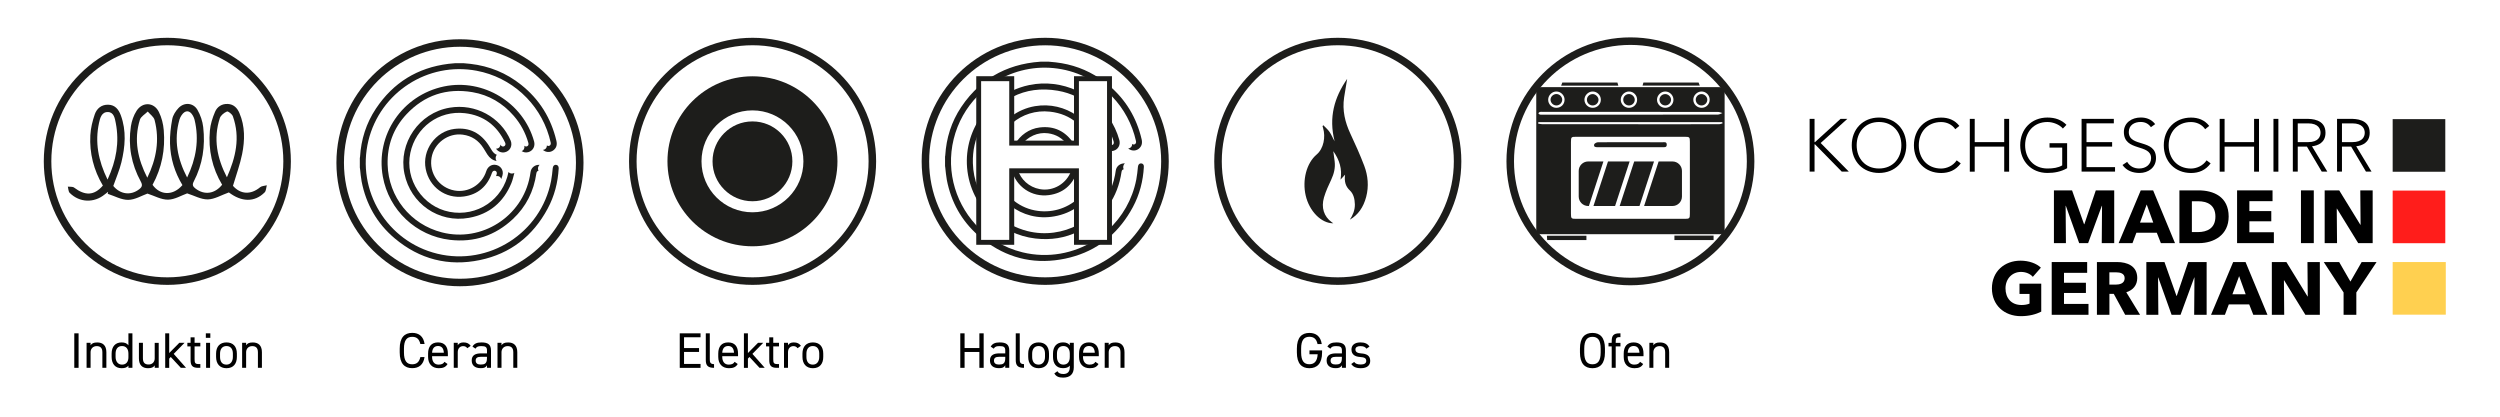
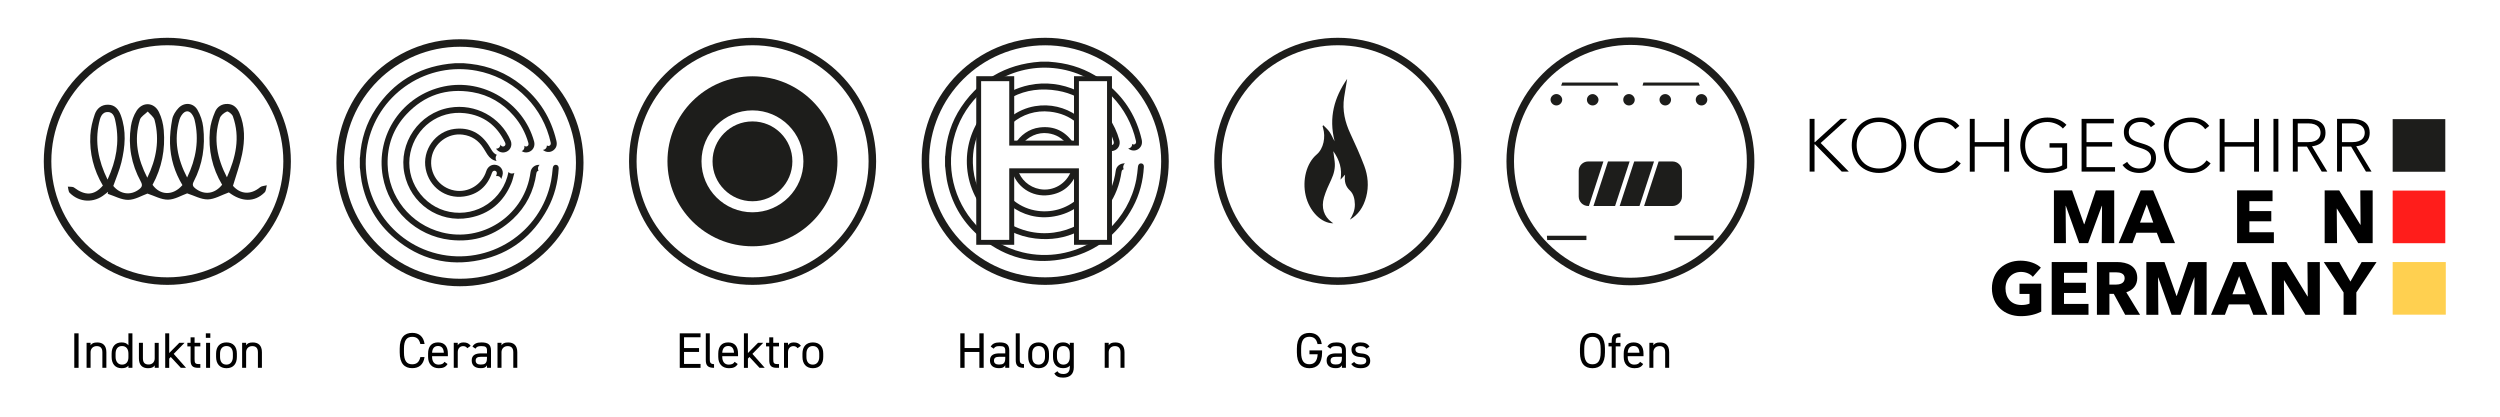
<svg xmlns="http://www.w3.org/2000/svg" enable-background="new 0 0 600 100" viewBox="0 0 600 100">
  <g fill="#1d1d1b">
    <path d="m133.41 39.55c-.43-.01-.69.3-.75.79-.11 1.03-.2 2.08-.4 3.09-2.44 12.5-14.93 20.47-27.31 17.46-12.06-2.94-19.47-15.11-16.53-27.15 2.83-11.59 14.26-18.97 25.98-16.76 8.28 1.56 15 7.64 17.38 15.73.15.5.27 1 .39 1.51.09.4-.09.73-.43.8-.18.04-.35-.01-.48-.12 0 .52-.33 1.03-.97 1.07.67.59 1.71.71 2.5.12.78-.59.97-1.37.74-2.32-1.28-5.43-4.06-9.91-8.42-13.39-3.58-2.87-7.68-4.54-12.24-5.06-.56-.06-1.13-.11-1.69-.16h-1.87c-.56.05-1.13.09-1.69.16-7.44.93-13.25 4.52-17.4 10.75-2.33 3.5-3.56 7.39-3.81 11.59-.01.09-.03.18-.05.27v2.27c.02.11.04.22.05.34.12 1 .19 2.02.38 3.01 1.07 5.47 3.69 10.08 7.95 13.66 5.96 5.01 12.85 6.79 20.46 5.2 7.31-1.53 12.71-5.77 16.24-12.34 1.62-3.01 2.46-6.25 2.65-9.67.02-.5-.26-.83-.68-.85z" />
    <path d="m129.54 39.56c-1.11-.09-2.07.66-2.21 1.74-.05.35-.1.69-.17 1.04-1.83 9.65-11.56 15.86-21.07 13.44-7.56-1.92-12.86-8.49-13.06-16.28-.12-4.62 1.37-8.7 4.52-12.07 4.3-4.59 9.63-6.36 15.84-5.31 3.98.68 7.27 2.65 9.92 5.69 1.64 1.89 2.8 4.06 3.49 6.47.04.14.06.3.03.44-.05.27-.3.44-.56.44-.18 0-.32-.06-.43-.19.12.51-.1 1.11-.65 1.29.46.31 1.04.42 1.62.25 1.11-.32 1.69-1.42 1.37-2.58-2.59-9.31-12.18-15.15-21.63-13.18-10.01 2.1-16.48 11.64-14.67 21.65 1.46 8.04 7.97 14.22 16.14 15.17 5.77.67 10.83-1.03 15.07-4.99 3.18-2.98 5.02-6.68 5.64-10.99.05-.35.24-.56.51-.6-.24-.47-.14-1.12.3-1.43z" />
    <path d="m122.86 41.65c-.37 0-.65-.16-.82-.38-1.28 6.62-7.54 10.85-14.15 9.57-6.46-1.25-10.77-7.73-9.41-14.15 1.3-6.14 6.83-10.24 13.07-9.53 4.51.51 7.72 2.96 9.67 7.05.04.08.07.16.08.24.06.29-.08.56-.35.67s-.58.01-.74-.26c-.03-.06-.06-.12-.09-.18-.03.51-.38 1-1.04 1-.01 0-.03 0-.04 0 .48.7 1.31 1.05 2.13.86 1.26-.29 1.9-1.61 1.38-2.82-2.43-5.66-8.47-8.92-14.62-7.88-7.36 1.24-12.36 8.5-10.87 15.81 1.47 7.23 8.24 11.94 15.49 10.63 4.9-.88 8.3-3.75 10.19-8.35.32-.77.48-1.61.7-2.42 0-.01 0-.01.01-.02-.15.09-.35.16-.59.16z" />
    <path d="m118.75 39.54c-.93-.05-1.73.55-2.05 1.55-1.03 3.24-4.32 5.24-7.62 4.63-3.72-.68-6.14-4.13-5.51-7.87.59-3.5 4-6.01 7.5-5.53 2.15.29 3.77 1.38 4.93 3.19.33.52.64 1.05.97 1.57.56.87 1.3 1.39 2.23 1.59-.35-.42-.34-1.11.04-1.51-.46-.18-.83-.51-1.14-.97-.26-.4-.49-.81-.75-1.21-1.94-3.04-4.68-4.48-8.29-4.04-4.56.56-7.79 5.11-6.89 9.62.86 4.34 4.75 7.21 9.15 6.6 3.38-.47 5.64-2.44 6.75-5.68.14-.4.44-.59.79-.48.31.1.45.44.34.82-.04.15-.09.3-.15.45.08-.02.17-.03.26-.03.54 0 .87.33.99.73.1-.26.19-.53.27-.8.42-1.29-.47-2.55-1.82-2.63z" />
    <path d="m110.39 9.42c-16.37 0-29.65 13.27-29.65 29.64s13.28 29.64 29.65 29.64 29.65-13.27 29.65-29.64-13.28-29.64-29.65-29.64zm0 57.48c-15.38 0-27.84-12.46-27.84-27.84s12.47-27.84 27.84-27.84 27.84 12.46 27.84 27.84-12.46 27.84-27.84 27.84z" />
    <path d="m40.16 9.07c-16.37 0-29.65 13.27-29.65 29.65s13.27 29.65 29.65 29.65 29.65-13.27 29.65-29.65-13.27-29.65-29.65-29.65zm0 57.49c-15.38 0-27.84-12.47-27.84-27.85s12.47-27.85 27.84-27.85 27.84 12.47 27.84 27.85-12.46 27.85-27.84 27.85z" />
    <path d="m55.91 44.6c1.81 2.05 4.26 2.22 6.53.33.39-.32 1.06-.31 1.6-.46-.17.58-.16 1.34-.53 1.71-2.44 2.43-5.56 2.3-8.58 0-1.83.65-3.44 1.65-5.07 1.68-1.63.02-3.28-.93-4.94-1.45-1.37.48-2.98 1.49-4.6 1.51-1.64.02-3.28-.93-4.93-1.46-1.38.49-2.99 1.49-4.61 1.51-1.63.02-3.28-.93-4.92-1.45.03-.16.06-.32.08-.48-.26.2-.54.4-.79.61-2.58 2.12-6.07 2-8.43-.37-.32-.32-.3-.99-.44-1.49.51.07 1.14-.04 1.5.23 2.68 2.02 4.83 1.93 6.91-.48-2.2-3.7-3.24-7.77-3.01-12.08.09-1.69.51-3.4 1.06-5.01.49-1.42 1.63-2.38 3.27-2.32 1.61.05 2.46 1.15 2.97 2.5 1.4 3.76 1.06 7.58.15 11.35-.46 1.89-1.26 3.71-1.94 5.65 1.67 2.02 4.21 2.37 6.24.77.7-.55.81-1 .35-1.84-2.26-4.15-3.08-8.61-2.36-13.28.2-1.28.66-2.61 1.36-3.69 1.44-2.22 4.18-2.08 5.35.28.66 1.33 1.05 2.89 1.17 4.37.39 4.61-.45 9.02-2.69 13.12 1.83 2.58 4.96 2.65 7.17.06-1.84-3.04-2.89-6.41-2.98-10-.05-1.95.18-3.93.54-5.84.18-.95.81-1.92 1.5-2.65 1.38-1.46 3.55-1.29 4.55.44.72 1.24 1.22 2.72 1.38 4.14.52 4.54-.13 8.95-2.27 13.05-.43.83-.19 1.22.43 1.7 2.13 1.62 4.61 1.29 6.38-.92-2.38-3.99-3.35-8.37-2.94-12.99.13-1.53.63-3.08 1.24-4.51.52-1.23 1.64-1.97 3.09-1.89 1.39.08 2.24.97 2.75 2.16 1.39 3.2 1.32 6.57.66 9.87-.51 2.53-1.42 4.98-2.2 7.62zm-20.56-1.95c2.17-4.44 3.01-9.04 1.75-13.85-.2-.77-1.08-1.36-1.64-2.03-.65.65-1.65 1.2-1.89 1.97-1.5 4.86-.5 9.46 1.78 13.91zm-9.54.45c2.13-4.6 2.86-8.97 1.98-13.55-.22-1.12-.43-2.62-1.89-2.66-1.52-.04-1.89 1.46-2.14 2.63-.99 4.6-.2 8.98 2.05 13.58zm19.1-.5c2.15-4.46 2.95-9.05 1.78-13.88-.08-.33-.23-.65-.39-.95-.75-1.36-1.84-1.42-2.72-.12-.22.32-.4.68-.51 1.05-1.4 4.89-.47 9.48 1.84 13.9zm9.55-.05c2.1-4.73 3.25-9.55 1.43-14.64-.19-.52-1.14-1.27-1.42-1.15-.68.29-1.49.92-1.71 1.59-1.62 4.95-.65 9.65 1.7 14.2z" />
    <path d="m180.62 9.07c-16.37 0-29.65 13.27-29.65 29.65s13.27 29.65 29.65 29.65 29.65-13.27 29.65-29.65-13.28-29.65-29.65-29.65zm0 57.49c-15.38 0-27.84-12.47-27.84-27.85s12.47-27.85 27.84-27.85 27.84 12.47 27.84 27.85-12.46 27.85-27.84 27.85z" />
    <path d="m180.59 18.31c-11.27 0-20.4 9.14-20.4 20.4s9.14 20.4 20.4 20.4c11.27 0 20.4-9.14 20.4-20.4s-9.13-20.4-20.4-20.4zm0 32.64c-6.75 0-12.23-5.47-12.23-12.23 0-6.75 5.47-12.23 12.23-12.23s12.23 5.47 12.23 12.23c0 6.75-5.47 12.23-12.23 12.23z" />
    <circle cx="180.59" cy="38.72" r="9.58" />
    <path d="m273.99 33.42c-1.22-5.21-3.84-9.54-7.89-12.96.12.56.04 1.18-.24 1.68 2.97 2.71 5.21 6.22 6.39 10.22.15.5.27 1.01.39 1.51.09.4-.09.73-.43.8-.18.04-.35-.01-.48-.12 0 .52-.33 1.03-.97 1.07.67.59 1.71.71 2.5.12.76-.59.95-1.37.73-2.32z" />
    <path d="m262.84 19.22h.08c.29-.2.65-.33 1.09-.35-3.2-2.17-6.76-3.47-10.68-3.91-.56-.06-1.13-.11-1.69-.16h-1.87c-.56.05-1.13.09-1.69.16-4.1.51-7.7 1.84-10.81 3.97.32-.08.66-.13 1.04-.13.49 0 .93.08 1.32.22.07.01.13.03.2.05 4.43-2.46 9.7-3.45 15.03-2.44 2.59.49 5.02 1.43 7.22 2.73.22-.09.47-.14.76-.14z" />
    <path d="m264.18 58.43c-.69 0-1.21-.27-1.55-.68-4.95 3.1-11.09 4.3-17.22 2.81-2.3-.56-4.43-1.46-6.35-2.63-.04 0-.08.01-.12.01-.27 0-.52-.02-.75-.07-.27.25-.63.42-1.07.47 5.5 3.87 11.73 5.16 18.54 3.73 3.26-.69 6.15-1.91 8.65-3.65-.05 0-.09.01-.13.01z" />
    <path d="m228.88 33.39c.99-4.05 3.03-7.58 5.76-10.37-.06-.67.04-1.36.28-1.98.01-.1.02-.2.04-.3-1.58 1.41-3.02 3.07-4.29 4.98-2.33 3.5-3.56 7.39-3.81 11.59-.01.09-.03.18-.05.27v2.27c.02.11.04.22.05.34.12 1 .19 2.02.38 3.01 1.03 5.29 3.52 9.78 7.54 13.31-.06-.55.07-1.13.38-1.58-5.58-5.37-8.25-13.48-6.28-21.54z" />
    <path d="m273.86 39.21c-.43-.01-.69.3-.75.79-.11 1.03-.2 2.08-.4 3.09-.95 4.84-3.4 9-6.77 12.11.3.55.35 1.23.16 1.83 2.29-1.96 4.22-4.41 5.78-7.31 1.62-3.01 2.46-6.26 2.65-9.67.04-.5-.24-.83-.67-.84z" />
    <path d="m268.64 33.6c-.54-1.95-1.4-3.74-2.49-5.34-.02.27-.09.53-.2.77.26.56.28 1.23.07 1.81.51.99.93 2.02 1.25 3.11.04.14.06.3.03.44-.05.27-.3.44-.56.44-.18 0-.32-.06-.43-.19.07.29.02.62-.14.87.01.22 0 .44-.03.65.35.12.74.13 1.13.02 1.11-.32 1.69-1.42 1.37-2.58z" />
    <path d="m258.42 21.73c-3.48-1.59-7.46-2.14-11.41-1.32-1.53.32-2.97.83-4.31 1.47.25.4.36.88.33 1.36 3.22-1.65 6.84-2.15 10.82-1.47 1.64.28 3.17.78 4.58 1.49.02-.16.06-.31.09-.47-.12-.33-.15-.7-.1-1.06z" />
    <path d="m234.65 44.97c-.7-1.81-1.11-3.77-1.16-5.81-.08-3.02.54-5.8 1.85-8.32-.21-.45-.26-.98-.16-1.47-.11-.2-.19-.42-.23-.65-2.43 3.82-3.48 8.52-2.61 13.33.42 2.31 1.27 4.46 2.44 6.38.01-.09.02-.18.04-.27-.07-.4-.04-.81.09-1.19-.24-.62-.34-1.32-.26-2z" />
    <path d="m258.75 53.94c-3.62 1.93-7.94 2.59-12.2 1.51-1.4-.36-2.71-.88-3.94-1.53.01.18 0 .35-.01.53.09.35.1.73.02 1.09 1.81.87 3.78 1.46 5.86 1.7 3.73.44 7.17-.13 10.27-1.66-.19-.52-.19-1.12 0-1.64z" />
    <path d="m269.99 39.22c-1.11-.09-2.07.66-2.21 1.74-.05.35-.1.69-.17 1.04-.34 1.77-.94 3.42-1.76 4.92.16.54.21 1.12.14 1.69.03.26.04.53.01.79 1.69-2.39 2.73-5.13 3.17-8.17.05-.35.24-.56.51-.6-.22-.46-.12-1.1.31-1.41z" />
    <path d="m258.46 27.75c-2.84-2-6.43-2.89-10.07-2.27-2.17.37-4.13 1.26-5.79 2.52.29.45.4 1.01.33 1.55 2.42-2.06 5.63-3.14 9.07-2.75 2.54.29 4.66 1.18 6.38 2.64-.01-.41.04-.81.15-1.21-.03-.15-.05-.32-.07-.48z" />
    <path d="m258.69 48.6c-.03-.31-.03-.62 0-.93-2.7 2.42-6.46 3.58-10.35 2.82-2.1-.41-3.96-1.37-5.48-2.71.08.55-.03 1.14-.33 1.6 2.87 2.21 6.6 3.25 10.49 2.55 2.2-.39 4.09-1.2 5.68-2.38-.04-.31-.04-.64-.01-.95z" />
    <path d="m244.22 34.52c.38 0 .71.09.99.23 1.42-1.94 3.84-3.1 6.32-2.76 1.95.26 3.46 1.2 4.59 2.71.3-.2.68-.32 1.14-.32.14 0 .27.01.4.03-1.93-2.89-4.62-4.25-8.14-3.82-2.56.31-4.7 1.89-5.92 4.01.19-.05.4-.08.62-.08z" />
    <path d="m258.41 41.12c-.12.02-.24.03-.36.03-.37 0-.68-.08-.95-.21-1.1 3.13-4.31 5.05-7.55 4.45-2.61-.48-4.57-2.32-5.29-4.67-.23.09-.5.14-.8.14-.25 0-.47-.04-.68-.1 1.07 4.03 4.8 6.64 9.01 6.06 3.29-.46 5.51-2.33 6.65-5.41-.02-.09-.02-.19-.03-.29z" />
    <path d="m250.85 9.07c-16.37 0-29.65 13.27-29.65 29.65s13.27 29.65 29.65 29.65c16.37 0 29.65-13.27 29.65-29.65s-13.28-29.65-29.65-29.65zm0 57.49c-15.38 0-27.85-12.46-27.85-27.84s12.47-27.85 27.84-27.85 27.84 12.47 27.84 27.85-12.45 27.84-27.83 27.84z" />
    <path d="m266.87 58.75h-9.11v-17.17h-14.35v17.17h-9.11v-40.46h9.11v15.46h14.35v-15.46h9.11zm-7.93-1.18h6.75v-38.09h-6.75v15.46h-16.72v-15.46h-6.75v38.09h6.75v-17.17h16.72z" />
    <path d="m321.07 9.07c-16.37 0-29.65 13.27-29.65 29.65s13.27 29.65 29.65 29.65c16.37 0 29.65-13.27 29.65-29.65s-13.27-29.65-29.65-29.65zm0 57.49c-15.38 0-27.84-12.47-27.84-27.85s12.47-27.85 27.84-27.85c15.38 0 27.85 12.47 27.85 27.85s-12.47 27.85-27.85 27.85z" />
    <path d="m320 53.59c-2.89.04-5.78-2.92-6.64-6.69-.83-3.63.16-7.73 2.65-9.83 1.67-1.42 2.17-4.2 1.53-6.33-.05-.15-.09-.3-.13-.46.06-.08.12-.16.18-.23.51.54 1.09 1.01 1.52 1.64.45.66.75 1.46 1.2 2.21-1.47-5.74-.05-10.55 3.01-14.97-.26 1.57-.51 3-.73 4.44-.47 3.15.23 5.98 1.49 8.69 1.18 2.53 2.34 5.09 3.34 7.73.89 2.36 1.14 4.91.46 7.47-.66 2.5-1.96 4.34-3.91 5.46.69-1.09 1.22-2.22 1.2-3.67-.03-1.34-.35-2.55-1.2-3.34-1.04-.97-1.37-2.13-1.15-3.79-.37.4-.73.8-1.09 1.19.43-2.55-.24-4.7-1.74-6.83.14 1 .25 1.72.33 2.45.19 1.59-.18 3-.82 4.38-.65 1.38-1.3 2.78-1.74 4.27-.72 2.47 0 4.58 1.82 5.92.11.07.22.15.42.29z" />
    <path d="m391.3 8.97c-16.43 0-29.75 13.32-29.75 29.75s13.32 29.75 29.75 29.75 29.75-13.32 29.75-29.75-13.32-29.75-29.75-29.75zm0 57.69c-15.43 0-27.94-12.51-27.94-27.94s12.51-27.94 27.94-27.94 27.94 12.51 27.94 27.94-12.51 27.94-27.94 27.94z" />
-     <path d="m368.7 55.94c0-11.6 0-23.2 0-34.8.39-.08.78-.22 1.17-.22 14.29-.01 28.57-.01 42.86 0 .39 0 .78.14 1.18.22v34.8c-.39.09-.77.27-1.16.27-14.29.01-28.59.01-42.88 0-.4-.01-.78-.18-1.17-.27zm22.5-3.42h13.14c1.14 0 1.23-.1 1.23-1.25 0-5.73 0-11.47 0-17.2 0-1.16-.07-1.24-1.23-1.24-8.69 0-17.39 0-26.08 0-1.16 0-1.22.06-1.23 1.24v17.2c0 1.17.08 1.25 1.23 1.25zm.01-25c7.03 0 14.06.01 21.09-.02.36 0 .72-.24 1.08-.37-.36-.09-.72-.27-1.08-.27-14.03-.01-28.06-.01-42.08-.01-.22 0-.45-.04-.66.02-.14.04-.25.2-.37.31.12.11.23.28.37.32.24.05.5.02.75.02zm-22 1.79c-.02.12-.04.23-.06.35.33.05.65.15.98.15 10.93.01 21.87.01 32.8.01 3.21 0 6.43 0 9.64-.01.28 0 .56-.13.84-.2-.02-.1-.05-.2-.07-.3-14.71 0-29.42 0-44.13 0zm39.21-3.43c1.1-.02 1.94-.91 1.9-2.02-.03-1.06-.9-1.9-1.95-1.9-1.06 0-2 .95-1.98 2 .02 1.08.93 1.94 2.03 1.92zm-15.51-1.95c0-1.09-.9-1.99-1.98-1.97-1.02.01-1.93.91-1.95 1.93-.03 1.07.87 1.98 1.96 1.99 1.11.01 1.97-.84 1.97-1.95zm6.76 1.95c1.11 0 1.97-.86 1.96-1.97-.01-1.04-.88-1.92-1.92-1.95-1.06-.03-2.01.89-2.03 1.95-.01 1.08.89 1.97 1.99 1.97zm-17.4 0c1.1-.01 1.96-.89 1.93-2-.02-1.05-.89-1.91-1.94-1.92-1.06-.02-2 .92-2 1.97.01 1.09.9 1.96 2.01 1.95zm-8.74 0c1.12 0 1.98-.86 1.97-1.97-.01-1.04-.88-1.92-1.92-1.95-1.07-.03-2 .87-2.02 1.95-.01 1.1.86 1.97 1.97 1.97z" />
    <path d="m388.18 19.81c.07.23.13.45.22.75-4.58 0-9.07 0-13.73 0 .11-.29.19-.52.28-.75z" />
    <path d="m407.66 19.81c.09.21.17.43.29.74-4.62 0-9.11 0-13.74 0 .07-.26.14-.5.21-.74z" />
    <path d="m380.74 56.57v1.05c-3.13 0-6.22 0-9.42 0-.02-.32-.04-.65-.06-1.05z" />
    <path d="m411.26 56.54v1.08c-3.15 0-6.25 0-9.4 0 0-.38 0-.71 0-1.08z" />
-     <path d="m391.3 34.13c2.58 0 5.16-.01 7.74.01.41 0 .96-.15.98.54.03.73-.52.65-.99.65-5.19 0-10.39 0-15.58 0-.48 0-.99-.03-.86-.65.05-.23.56-.52.86-.53 2.62-.04 5.23-.02 7.85-.02z" />
+     <path d="m391.3 34.13z" />
    <path d="m390.95 22.57c.72 0 1.38.64 1.39 1.35.01.76-.6 1.38-1.37 1.39-.76.01-1.39-.6-1.39-1.37-.01-.76.6-1.37 1.37-1.37z" />
    <path d="m399.63 22.58c.72-.02 1.39.6 1.42 1.3.03.75-.57 1.4-1.33 1.43s-1.41-.57-1.44-1.32c-.04-.75.58-1.4 1.35-1.41z" />
    <path d="m408.33 22.58c.72-.02 1.39.6 1.42 1.3.03.75-.57 1.4-1.33 1.43s-1.41-.57-1.44-1.32c-.04-.75.58-1.4 1.35-1.41z" />
    <path d="m383.64 23.89c.03.75-.59 1.39-1.35 1.42-.77.02-1.41-.57-1.43-1.33s.59-1.39 1.36-1.4c.68-.02 1.39.64 1.42 1.31z" />
    <path d="m373.51 25.31c-.75-.01-1.39-.66-1.38-1.4.01-.73.67-1.35 1.43-1.34.74.01 1.39.67 1.37 1.39-.02.75-.67 1.36-1.42 1.35z" />
    <path d="m401.4 38.75h-3.33c-1.16 3.55-2.32 7.1-3.49 10.69h6.82c1.25 0 2.27-1.02 2.27-2.27v-6.15c0-1.25-1.02-2.27-2.27-2.27z" />
    <path d="m381.16 38.75c-1.25 0-2.27 1.02-2.27 2.27v6.15c0 1.25 1.02 2.27 2.27 2.27h.17c1.16-3.57 2.32-7.11 3.49-10.69z" />
    <path d="m385.92 38.75c-1.16 3.55-2.32 7.1-3.49 10.69h5.19c1.16-3.57 2.32-7.11 3.49-10.69z" />
    <path d="m392.21 38.75c-1.16 3.55-2.32 7.1-3.49 10.69h4.76c1.16-3.57 2.32-7.11 3.49-10.69z" />
    <path d="m574.24 28.59h12.63v12.63h-12.63z" />
  </g>
  <path d="m574.24 45.74h12.63v12.63h-12.63z" fill="#ff1d1b" />
  <path d="m574.24 62.89h12.75v12.63h-12.75z" fill="#ffd050" />
  <path d="m434.31 28.53h1.18v5.58h.11l6.13-5.58h1.63l-6.4 5.79 6.76 6.87h-1.7l-6.42-6.55h-.11v6.55h-1.18z" />
  <path d="m450.96 28.21c3.86 0 6.55 2.79 6.55 6.65s-2.68 6.65-6.55 6.65c-3.86 0-6.54-2.79-6.54-6.65s2.68-6.65 6.54-6.65zm0 12.23c3.31 0 5.37-2.43 5.37-5.58s-2.06-5.58-5.37-5.58-5.36 2.43-5.36 5.58 2.06 5.58 5.36 5.58z" />
  <path d="m470.58 39.21c-1.2 1.65-2.84 2.31-4.7 2.31-3.86 0-6.54-2.79-6.54-6.65s2.68-6.65 6.54-6.65c1.72 0 3.25.57 4.36 1.99l-.97.8c-.79-1.18-2.13-1.72-3.4-1.72-3.31 0-5.36 2.43-5.36 5.58s2.06 5.58 5.36 5.58c1.27 0 2.84-.61 3.74-1.97z" />
  <path d="m472.75 28.53h1.18v5.58h7.08v-5.58h1.18v12.67h-1.18v-6.01h-7.08v6.01h-1.18z" />
  <path d="m496.11 40.37c-1.47.84-3.08 1.14-4.72 1.14-3.86 0-6.54-2.79-6.54-6.65s2.68-6.65 6.54-6.65c1.88 0 3.4.57 4.56 1.75l-.86.89c-.77-.93-2.33-1.57-3.7-1.57-3.31 0-5.36 2.43-5.36 5.58s2.06 5.58 5.36 5.58c1.36 0 2.58-.18 3.54-.75v-4.26h-3.04v-1.07h4.22z" />
  <path d="m499.58 28.53h7.74v1.07h-6.56v4.51h6.15v1.07h-6.15v4.94h6.85v1.07h-8.03z" />
  <path d="m510.52 38.85c.63 1.06 1.65 1.59 2.9 1.59 1.59 0 2.84-.97 2.84-2.49 0-3.54-6.53-1.47-6.53-6.28 0-2.25 1.93-3.47 4.06-3.47 1.38 0 2.59.47 3.45 1.59l-1.02.73c-.59-.82-1.38-1.25-2.47-1.25-1.52 0-2.84.79-2.84 2.4 0 3.81 6.53 1.52 6.53 6.28 0 2.29-1.88 3.56-3.93 3.56-1.66 0-3.13-.54-4.11-1.91z" />
  <path d="m530.55 39.21c-1.2 1.65-2.84 2.31-4.7 2.31-3.86 0-6.54-2.79-6.54-6.65s2.68-6.65 6.54-6.65c1.72 0 3.25.57 4.36 1.99l-.97.8c-.79-1.18-2.13-1.72-3.4-1.72-3.31 0-5.36 2.43-5.36 5.58s2.06 5.58 5.36 5.58c1.27 0 2.84-.61 3.74-1.97z" />
  <path d="m532.72 28.53h1.18v5.58h7.08v-5.58h1.18v12.67h-1.18v-6.01h-7.08v6.01h-1.18z" />
  <path d="m545.63 28.53h1.18v12.67h-1.18z" />
  <path d="m550.28 28.53h3.33c1 0 4.51 0 4.51 3.33 0 2.41-1.84 3.08-3.24 3.25l3.68 6.08h-1.34l-3.56-6.01h-2.2v6.01h-1.18zm1.18 5.58h2.5c2.49 0 2.97-1.38 2.97-2.25 0-.88-.48-2.25-2.97-2.25h-2.5z" />
  <path d="m560.89 28.53h3.33c1 0 4.51 0 4.51 3.33 0 2.41-1.84 3.08-3.24 3.25l3.68 6.08h-1.34l-3.56-6.01h-2.2v6.01h-1.18zm1.18 5.58h2.5c2.49 0 2.97-1.38 2.97-2.25 0-.88-.48-2.25-2.97-2.25h-2.5z" />
  <path d="m504.42 58.35.07-8.96h-.05l-3.29 8.96h-2.15l-3.2-8.96h-.05l.07 8.96h-2.88v-12.66h4.35l2.88 8.12h.07l2.75-8.12h4.42v12.66z" />
  <path d="m518.61 58.35-.98-2.49h-4.9l-.93 2.49h-3.33l5.31-12.66h2.97l5.25 12.66zm-3.4-9.28-1.61 4.35h3.18z" />
-   <path d="m527.78 58.35h-4.72v-12.66h4.58c3.59 0 7.24 1.5 7.24 6.29 0 4.46-3.61 6.37-7.1 6.37zm-.21-10.05h-1.52v7.4h1.45c2.18 0 4.2-.89 4.2-3.72 0-2.84-2.02-3.68-4.13-3.68z" />
  <path d="m536.9 58.35v-12.66h8.51v2.59h-5.56v2.38h5.26v2.45h-5.26v2.63h5.88v2.61z" />
-   <path d="m552.23 58.35v-12.66h3.08v12.66z" />
  <path d="m565.97 58.35-5.1-8.28h-.05l.07 8.28h-2.97v-12.66h3.49l5.08 8.26h.05l-.07-8.26h2.97v12.66z" />
  <path d="m485.02 75.88c-4.04 0-6.96-2.68-6.96-6.67 0-4.06 3-6.65 6.87-6.65 1.99 0 3.83.66 4.88 1.68l-1.93 2.2c-.59-.68-1.61-1.18-2.84-1.18-2.15 0-3.72 1.68-3.72 3.95 0 2.33 1.38 3.99 3.86 3.99.71 0 1.38-.11 1.91-.34v-2.31h-2.41v-2.47h5.22v6.71c-1.23.64-2.93 1.09-4.88 1.09z" />
  <path d="m492.41 75.55v-12.66h8.51v2.59h-5.56v2.38h5.26v2.45h-5.26v2.63h5.88v2.61z" />
  <path d="m510.04 75.55-2.74-5.03h-1.04v5.03h-3v-12.66h4.83c2.43 0 4.85.93 4.85 3.83 0 1.7-1 2.92-2.63 3.42l3.31 5.42h-3.58zm-2.16-10.19h-1.63v2.95h1.45c.98 0 2.22-.25 2.22-1.54 0-1.18-1.13-1.41-2.04-1.41z" />
  <path d="m526.6 75.55.07-8.96h-.05l-3.29 8.96h-2.15l-3.2-8.96h-.05l.07 8.96h-2.88v-12.66h4.35l2.88 8.12h.07l2.75-8.12h4.42v12.66z" />
  <path d="m540.79 75.55-.98-2.49h-4.9l-.93 2.49h-3.33l5.31-12.66h2.97l5.26 12.66zm-3.4-9.28-1.61 4.35h3.18z" />
  <path d="m553.29 75.55-5.1-8.28h-.05l.07 8.28h-2.97v-12.66h3.49l5.08 8.26h.05l-.07-8.26h2.97v12.66z" />
  <path d="m565.52 70.19v5.37h-3.06v-5.37l-4.76-7.3h3.7l2.7 4.69 2.7-4.69h3.58z" />
  <path d="m18.86 88.28h-1.03v-8.28h1.03z" />
  <path d="m20.78 82.28h.96v.59c.3-.46.72-.68 1.61-.68 1.28 0 2.18.67 2.18 2.35v3.74h-.96v-3.73c0-1.21-.66-1.48-1.37-1.48-.9 0-1.46.64-1.46 1.46v3.74h-.96z" />
  <path d="m30.82 80h.96v8.28h-.96v-.53c-.32.42-.84.62-1.63.62-1.63 0-2.4-1.15-2.4-2.71v-.79c0-1.71.91-2.69 2.4-2.69.79 0 1.31.25 1.63.7zm0 5.75v-.88c0-1.13-.55-1.82-1.54-1.82-.98 0-1.54.68-1.54 1.82v.79c0 1.02.52 1.85 1.54 1.85 1.07 0 1.54-.77 1.54-1.76z" />
  <path d="m38.09 88.28h-.96v-.59c-.3.46-.72.68-1.61.68-1.28 0-2.18-.67-2.18-2.35v-3.74h.96v3.73c0 1.21.66 1.47 1.37 1.47.9 0 1.46-.63 1.46-1.46v-3.74h.96z" />
  <path d="m44.28 82.28-2.59 2.65 2.96 3.35h-1.25l-2.42-2.61-.37.4v2.22h-.96v-8.29h.96v4.73l2.42-2.45z" />
  <path d="m44.97 82.28h.77v-1.32h.96v1.32h1.38v.86h-1.38v3.05c0 .83.1 1.18.9 1.18h.48v.91h-.52c-1.42 0-1.82-.6-1.82-1.85v-3.29h-.77z" />
  <path d="m49.4 80h1.08v1.08h-1.08zm.06 2.28h.96v6h-.96z" />
  <path d="m56.85 85.66c0 1.56-.77 2.71-2.5 2.71-1.59 0-2.49-1.05-2.49-2.71v-.79c0-1.7.92-2.69 2.49-2.69 1.58 0 2.5.97 2.5 2.69zm-.96 0v-.79c0-1.14-.55-1.82-1.54-1.82-.98 0-1.54.7-1.54 1.82v.79c0 1.03.43 1.85 1.54 1.85 1.02 0 1.54-.83 1.54-1.85z" />
  <path d="m58.11 82.28h.96v.59c.3-.46.72-.68 1.61-.68 1.28 0 2.18.67 2.18 2.35v3.74h-.96v-3.73c0-1.21-.66-1.48-1.37-1.48-.9 0-1.46.64-1.46 1.46v3.74h-.96z" />
  <path d="m100.89 82.58c-.29-1.29-.95-1.74-1.97-1.74-1.27 0-1.97.79-1.97 2.84v.91c0 2.05.7 2.84 1.97 2.84 1.08 0 1.69-.53 1.97-1.74h1c-.26 1.86-1.39 2.67-2.96 2.67-1.83 0-3-1.1-3-3.78v-.91c0-2.67 1.16-3.78 3-3.78 1.63 0 2.71.86 2.97 2.67h-1.01z" />
  <path d="m107.41 87.36c-.42.73-1.06 1.01-2.1 1.01-1.61 0-2.57-1.04-2.57-2.71v-.79c0-1.7.8-2.69 2.38-2.69s2.37.97 2.37 2.69v.62h-3.79v.17c0 1.03.49 1.85 1.54 1.85.78 0 1.18-.23 1.43-.67zm-3.71-2.71h2.82c-.05-1.01-.49-1.61-1.4-1.61-.93.01-1.36.62-1.42 1.61z" />
  <path d="m112.15 83.57c-.25-.35-.56-.5-1.01-.5-.73 0-1.28.55-1.28 1.45v3.75h-.96v-6h.96v.59c.25-.42.66-.68 1.39-.68.82 0 1.33.28 1.71.82z" />
  <path d="m115.45 84.81h1.43v-.7c0-.85-.4-1.04-1.33-1.04-.72 0-1.1.06-1.44.61l-.72-.5c.42-.7 1.03-1 2.17-1 1.52 0 2.28.49 2.28 1.93v4.16h-.96v-.59c-.34.55-.74.68-1.52.68-1.39 0-2.15-.68-2.15-1.85-.01-1.28.92-1.7 2.24-1.7zm1.42.82h-1.43c-.95 0-1.28.32-1.28.92 0 .67.48.94 1.19.94.89 0 1.52-.17 1.52-1.51z" />
  <path d="m119.4 82.28h.96v.59c.3-.46.72-.68 1.61-.68 1.28 0 2.18.67 2.18 2.35v3.74h-.96v-3.73c0-1.21-.66-1.48-1.37-1.48-.9 0-1.46.64-1.46 1.46v3.74h-.96z" />
  <path d="m168.13 80v.94h-3.96v2.59h3.6v.94h-3.6v2.88h3.96v.94h-4.99v-8.29z" />
  <path d="m169.39 80h.96v6.19c0 .65.04 1.2 1.02 1.2v.89c-1.51 0-1.98-.6-1.98-1.85z" />
  <path d="m177.05 87.36c-.42.73-1.06 1.01-2.1 1.01-1.61 0-2.57-1.04-2.57-2.71v-.79c0-1.7.8-2.69 2.38-2.69s2.37.97 2.37 2.69v.62h-3.79v.17c0 1.03.49 1.85 1.54 1.85.78 0 1.18-.23 1.43-.67zm-3.71-2.71h2.82c-.05-1.01-.49-1.61-1.4-1.61-.93.01-1.36.62-1.42 1.61z" />
  <path d="m183.17 82.28-2.59 2.65 2.96 3.35h-1.25l-2.42-2.61-.37.4v2.22h-.96v-8.29h.96v4.73l2.42-2.45z" />
  <path d="m183.85 82.28h.77v-1.32h.96v1.32h1.38v.86h-1.38v3.05c0 .83.1 1.18.9 1.18h.48v.91h-.52c-1.42 0-1.82-.6-1.82-1.85v-3.29h-.77z" />
  <path d="m191.41 83.57c-.25-.35-.56-.5-1.01-.5-.73 0-1.28.55-1.28 1.45v3.75h-.96v-6h.96v.59c.25-.42.66-.68 1.39-.68.82 0 1.33.28 1.71.82z" />
  <path d="m197.58 85.66c0 1.56-.77 2.71-2.49 2.71-1.6 0-2.5-1.06-2.5-2.71v-.79c0-1.7.92-2.69 2.5-2.69s2.49.97 2.49 2.69zm-.96 0v-.79c0-1.14-.55-1.82-1.54-1.82-.98 0-1.54.7-1.54 1.82v.79c0 1.03.43 1.85 1.54 1.85 1.02 0 1.54-.83 1.54-1.85z" />
  <path d="m231.5 83.53h3.55v-3.53h1.03v8.28h-1.03v-3.81h-3.55v3.81h-1.03v-8.28h1.03z" />
  <path d="m239.83 84.81h1.43v-.7c0-.85-.4-1.04-1.33-1.04-.72 0-1.1.06-1.44.61l-.72-.5c.42-.7 1.03-1 2.17-1 1.52 0 2.28.49 2.28 1.93v4.16h-.96v-.59c-.34.55-.74.68-1.52.68-1.39 0-2.15-.68-2.15-1.85 0-1.28.92-1.7 2.24-1.7zm1.43.82h-1.43c-.95 0-1.28.32-1.28.92 0 .67.48.94 1.19.94.89 0 1.52-.17 1.52-1.51z" />
  <path d="m243.78 80h.96v6.19c0 .65.04 1.2 1.02 1.2v.89c-1.51 0-1.98-.6-1.98-1.85z" />
  <path d="m251.76 85.66c0 1.56-.77 2.71-2.49 2.71-1.6 0-2.5-1.06-2.5-2.71v-.79c0-1.7.92-2.69 2.5-2.69s2.49.97 2.49 2.69zm-.96 0v-.79c0-1.14-.55-1.82-1.54-1.82-.98 0-1.54.7-1.54 1.82v.79c0 1.03.43 1.85 1.54 1.85 1.02 0 1.54-.83 1.54-1.85z" />
  <path d="m256.75 82.28h.96v5.88c0 1.67-.96 2.47-2.57 2.47-1.04 0-1.68-.28-2.1-1.01l.74-.53c.25.44.65.67 1.43.67 1.04 0 1.54-.58 1.54-1.61v-.41c-.32.42-.84.62-1.63.62-1.63 0-2.4-1.15-2.4-2.71v-.79c0-1.71.91-2.69 2.4-2.69.79 0 1.31.25 1.63.7zm0 3.38v-.79c0-1.13-.55-1.82-1.54-1.82-.98 0-1.54.68-1.54 1.82v.79c0 1.02.52 1.85 1.54 1.85 1.11 0 1.54-.82 1.54-1.85z" />
-   <path d="m263.64 87.36c-.42.73-1.06 1.01-2.1 1.01-1.61 0-2.57-1.04-2.57-2.71v-.79c0-1.7.8-2.69 2.37-2.69 1.58 0 2.37.97 2.37 2.69v.62h-3.79v.17c0 1.03.49 1.85 1.54 1.85.78 0 1.18-.23 1.43-.67zm-3.71-2.71h2.82c-.05-1.01-.49-1.61-1.4-1.61-.93.01-1.36.62-1.42 1.61z" />
  <path d="m265.13 82.28h.96v.59c.3-.46.72-.68 1.61-.68 1.28 0 2.18.67 2.18 2.35v3.74h-.96v-3.73c0-1.21-.66-1.48-1.37-1.48-.9 0-1.46.64-1.46 1.46v3.74h-.96z" />
  <path d="m317.3 84.11v.48c0 2.67-1.21 3.78-3.05 3.78s-3-1.1-3-3.78v-.91c0-2.67 1.16-3.78 3-3.78 1.61 0 2.71.85 2.97 2.67h-1.01c-.26-1.24-.91-1.74-1.97-1.74-1.27 0-1.97.79-1.97 2.84v.91c0 2.05.7 2.84 1.97 2.84 1.16 0 1.9-.67 2-2.39h-1.97v-.94h3.03z" />
  <path d="m320.63 84.81h1.43v-.7c0-.85-.4-1.04-1.33-1.04-.72 0-1.1.06-1.44.61l-.72-.5c.42-.7 1.03-1 2.17-1 1.52 0 2.28.49 2.28 1.93v4.16h-.96v-.59c-.34.55-.74.68-1.52.68-1.39 0-2.15-.68-2.15-1.85-.01-1.28.92-1.7 2.24-1.7zm1.42.82h-1.43c-.95 0-1.28.32-1.28.92 0 .67.48.93 1.19.93.89 0 1.52-.17 1.52-1.51z" />
  <path d="m327.95 83.68c-.32-.42-.66-.61-1.49-.61-.71 0-1.16.28-1.16.8 0 .68.6.89 1.39.95 1.13.08 2.16.41 2.16 1.79 0 1.04-.71 1.76-2.25 1.76-1.22 0-1.86-.37-2.31-1l.71-.5c.32.43.76.61 1.62.61.8 0 1.28-.31 1.28-.85 0-.65-.38-.88-1.55-.96-1.01-.07-2-.48-2-1.79 0-1 .72-1.7 2.15-1.7.97 0 1.71.25 2.18 1z" />
  <path d="m382.19 88.37c-1.83 0-3-1.1-3-3.78v-.91c0-2.67 1.16-3.78 3-3.78s3 1.1 3 3.78v.91c0 2.68-1.17 3.78-3 3.78zm-1.97-3.78c0 2.05.7 2.84 1.97 2.84s1.97-.79 1.97-2.84v-.91c0-2.05-.7-2.84-1.97-2.84s-1.97.79-1.97 2.84z" />
  <path d="m386.81 82.28v-.43c0-1.25.41-1.85 1.82-1.85h.28v.91h-.24c-.8 0-.9.35-.9 1.18v.19h1.14v.86h-1.14v5.13h-.96v-5.13h-.77v-.86z" />
  <path d="m394.36 87.36c-.42.73-1.05 1.01-2.1 1.01-1.61 0-2.57-1.04-2.57-2.71v-.79c0-1.7.8-2.69 2.38-2.69s2.37.97 2.37 2.69v.62h-3.79v.17c0 1.03.49 1.85 1.54 1.85.78 0 1.18-.23 1.43-.67zm-3.71-2.71h2.82c-.05-1.01-.49-1.61-1.4-1.61-.93.01-1.36.62-1.42 1.61z" />
  <path d="m395.85 82.28h.96v.59c.3-.46.72-.68 1.61-.68 1.28 0 2.18.67 2.18 2.35v3.74h-.96v-3.73c0-1.21-.66-1.48-1.37-1.48-.9 0-1.46.64-1.46 1.46v3.74h-.96z" />
</svg>